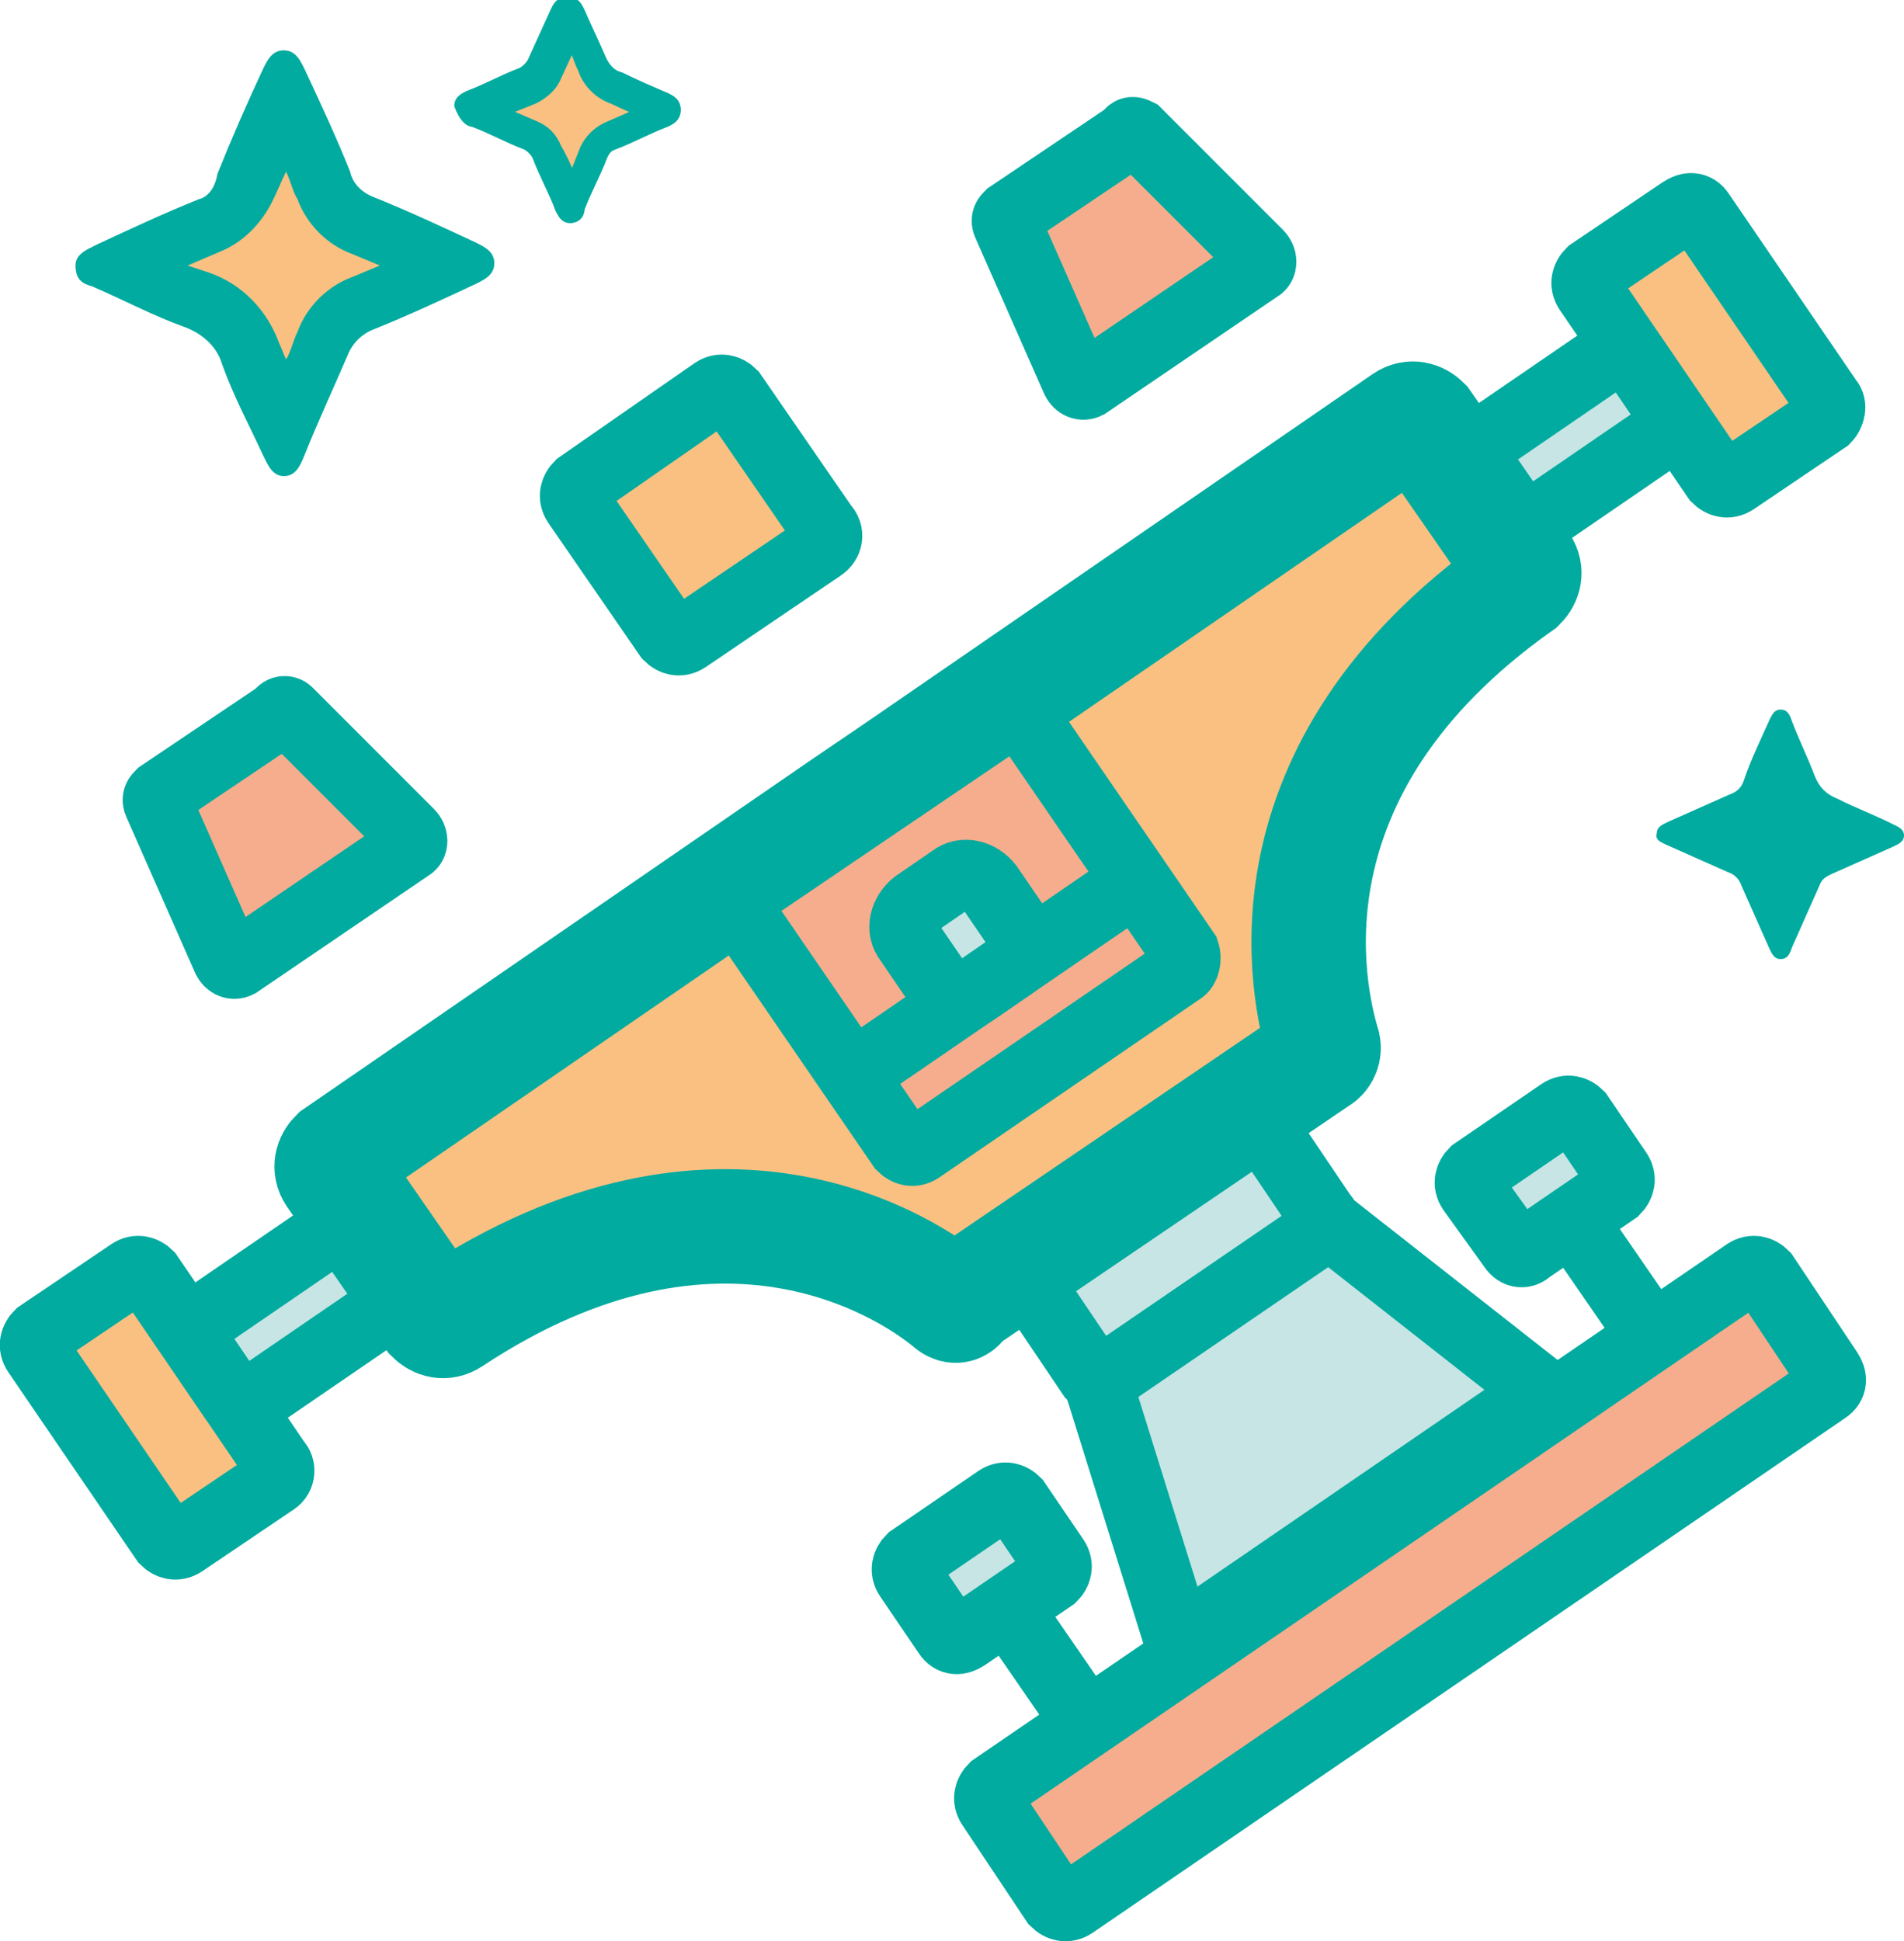
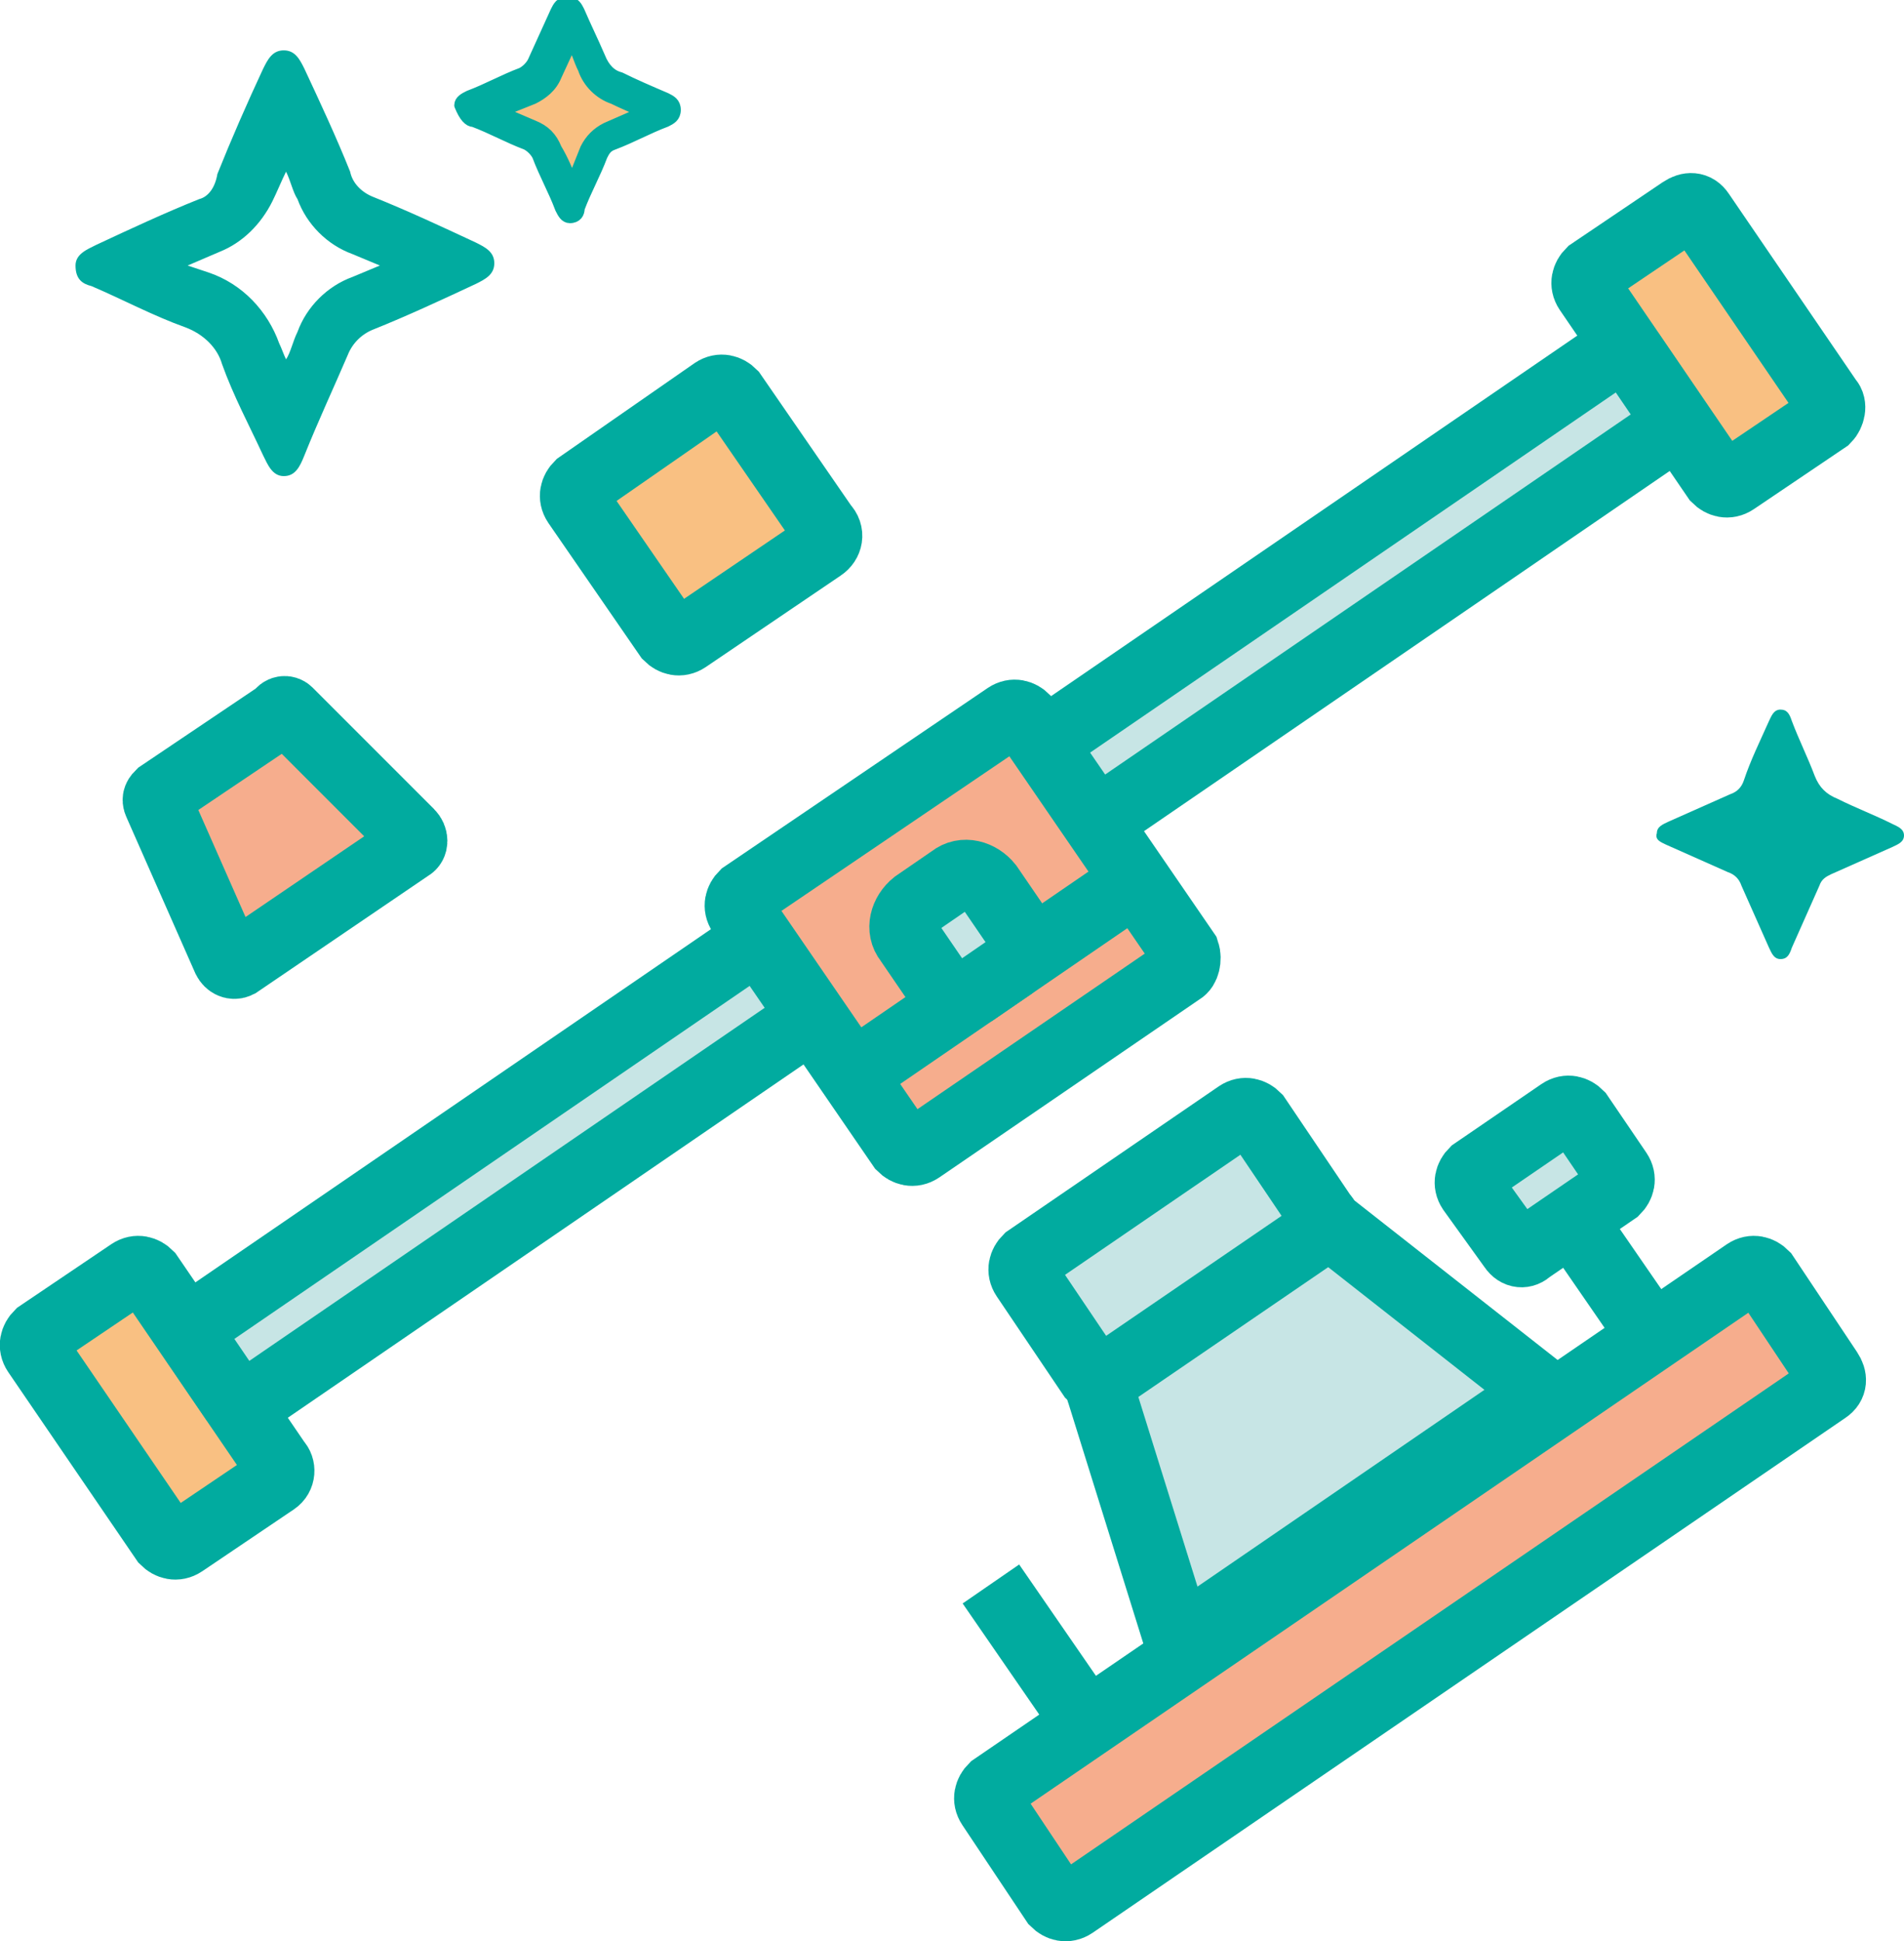
<svg xmlns="http://www.w3.org/2000/svg" version="1.1" id="Layer_1" x="0px" y="0px" viewBox="0 0 83.2 84.8" style="enable-background:new 0 0 83.2 84.8;" xml:space="preserve">
  <style type="text/css">
	.st0{fill:#F9C082;}
	.st1{fill:#F6AD8D;stroke:#01AB9F;stroke-width:3;stroke-miterlimit:10;}
	.st2{fill:#F9C082;stroke:#01AB9F;stroke-width:3;stroke-miterlimit:10;}
	.st3{fill:#C7E5E5;stroke:#01AB9F;stroke-width:3;stroke-miterlimit:10;}
	.st4{fill:none;stroke:#01AB9F;stroke-width:3;stroke-miterlimit:10;}
	.st5{fill:#F9C082;stroke:#01AB9F;stroke-width:5;stroke-miterlimit:10;}
	.st6{fill:#01AB9F;}
	.st7{fill:#01AB9F;stroke:#01AB9F;stroke-width:0.5;stroke-linejoin:round;stroke-miterlimit:10;}
</style>
-   <path class="st0" d="M11.1,15.1c0.6,0.4,1.3,0.7,2.1,0.7c1.6,0.1,3-1.2,3-2.8c0-0.2,0-0.4,0-0.6c0.1,0,0.3-0.1,0.4-0.1  c0.4-0.3,0.5-0.8,0.2-1.2l-1-1.4c-0.3-0.5-0.7-1-1.3-1.3c-0.2-0.1-0.3-0.1-0.5-0.1l0,0c-0.2-0.2-0.4-0.3-0.6-0.5c0,0,0-0.1,0-0.1  l0,0c0-0.1,0-0.1,0-0.2l0,0v0c0,0,0-0.1,0-0.1c0,0,0.1-0.1,0.1-0.1c0.2-0.4,0-0.9-0.4-1.1c0,0,0,0,0,0c-0.4-0.2-0.9,0-1.1,0.4  c0,0,0,0,0,0c-0.1,0.3-0.2,0.5-0.2,0.8h-0.1C10.3,7.2,9.2,8,8.8,9.2c-1.3,1.6-1,3.9,0.6,5.1C9.9,14.7,10.5,15,11.1,15.1z" />
  <path class="st0" d="M28.2,4.2C28,4.1,27.8,4,27.5,4c-0.2,0-0.3,0.1-0.4,0.2l0,0h-0.2l0,0l-0.3-0.1c0-0.1-0.1-0.3-0.1-0.4l-0.1-0.2  c-0.1-0.1-0.2-0.2-0.3-0.3l-0.2-0.1L25.6,3V2.6c0-0.2,0-0.4-0.1-0.6c-0.1-0.2-0.3-0.3-0.6-0.4c-0.2,0-0.4,0-0.6,0.1  c-0.2,0.1-0.3,0.3-0.4,0.6l-0.1,1c-0.2,0.1-0.4,0.2-0.5,0.4c-0.1,0.1-0.1,0.2-0.1,0.3c-0.3,0-0.7,0.1-1,0.1c-0.5,0-0.8,0.5-0.8,0.9  c0,0.5,0.5,0.8,0.9,0.8c0.4-0.1,0.7-0.1,1.1-0.1c-0.1,0.4,0,0.7,0.3,1C23.9,6.9,24,7,24.1,7.1l0,0l0,0C23.9,7.4,24,7.8,24.2,8  c0.2,0.3,0.6,0.3,0.9,0.2C25.6,8,25.9,7.6,26,7.1c0-0.2,0.1-0.4,0.1-0.6c0-0.1,0-0.1,0-0.2l0,0l0.1-0.1c-0.1,0.1,0,0,0.1,0l0.2-0.1  h0.1c-0.1,0-0.1,0,0,0c0.4-0.1,0.8-0.2,1.2-0.4c0.1-0.1,0.3-0.2,0.4-0.3c0.1-0.2,0.2-0.4,0.2-0.6C28.4,4.6,28.3,4.4,28.2,4.2z" />
-   <path class="st1" d="M12.6,31.1l5.3,5.3c0.2,0.2,0.2,0.5,0,0.6l-7.5,5.1c-0.2,0.1-0.4,0-0.5-0.2l-3-6.8c-0.1-0.2,0-0.3,0.1-0.4  l5.2-3.5C12.3,31,12.5,31,12.6,31.1z" />
-   <path class="st1" d="M49.7,5.8l5.3,5.3c0.2,0.2,0.2,0.5,0,0.6l-7.5,5.1c-0.2,0.1-0.4,0-0.5-0.2l-3-6.8c-0.1-0.2,0-0.3,0.1-0.4  l5.2-3.5C49.4,5.7,49.5,5.7,49.7,5.8z" />
+   <path class="st1" d="M12.6,31.1l5.3,5.3c0.2,0.2,0.2,0.5,0,0.6l-7.5,5.1c-0.2,0.1-0.4,0-0.5-0.2l-3-6.8c-0.1-0.2,0-0.3,0.1-0.4  l5.2-3.5C12.3,31,12.5,31,12.6,31.1" />
  <g>
    <g>
      <path class="st2" d="M12,64.7l-4,2.7c-0.3,0.2-0.6,0.1-0.8-0.1l-5.6-8.2c-0.2-0.3-0.1-0.6,0.1-0.8l4-2.7c0.3-0.2,0.6-0.1,0.8,0.1    l5.6,8.2C12.3,64.1,12.3,64.5,12,64.7z" />
      <path class="st2" d="M79.8,18.3l-4,2.7c-0.3,0.2-0.6,0.1-0.8-0.1l-5.6-8.2c-0.2-0.3-0.1-0.6,0.1-0.8l4-2.7C73.8,9,74.1,9,74.3,9.3    l5.6,8.2C80.1,17.7,80,18.1,79.8,18.3z" />
      <path class="st3" d="M72.9,18.8L11,61.2c-0.3,0.2-0.6,0.1-0.8-0.1l-1.7-2.5c-0.2-0.3-0.1-0.6,0.1-0.8l61.9-42.4    c0.3-0.2,0.6-0.1,0.8,0.1L73,18C73.2,18.3,73.1,18.6,72.9,18.8z" />
    </g>
    <g>
      <path class="st3" d="M57.7,53.9l-9.2,6.3c-0.3,0.2-0.6,0.1-0.8-0.1l-2.9-4.3c-0.2-0.3-0.1-0.6,0.1-0.8l9.2-6.3    c0.3-0.2,0.6-0.1,0.8,0.1l2.9,4.3C58.1,53.4,58,53.7,57.7,53.9z" />
      <path class="st3" d="M67.4,60.8L51.5,71.7l-3.4-10.9c-0.1-0.2,0-0.5,0.2-0.6l9.8-6.7L67.4,60.8z" />
      <g>
        <path class="st1" d="M79.8,60.7L46.9,83.2c-0.3,0.2-0.6,0.1-0.8-0.1l-2.8-4.2c-0.2-0.3-0.1-0.6,0.1-0.8l32.9-22.5     c0.3-0.2,0.6-0.1,0.8,0.1l2.8,4.2C80.1,60.2,80.1,60.5,79.8,60.7z" />
        <line class="st4" x1="47.3" y1="75" x2="43.3" y2="69.2" />
        <line class="st4" x1="72" y1="58.1" x2="68" y2="52.3" />
-         <path class="st3" d="M41.4,71.4l-1.7-2.5c-0.2-0.3-0.1-0.6,0.1-0.8l3.8-2.6c0.3-0.2,0.6-0.1,0.8,0.1l1.7,2.5     c0.2,0.3,0.1,0.6-0.1,0.8l-3.8,2.6C41.9,71.7,41.6,71.7,41.4,71.4z" />
        <path class="st3" d="M66.1,54.5L64.3,52c-0.2-0.3-0.1-0.6,0.1-0.8l3.8-2.6c0.3-0.2,0.6-0.1,0.8,0.1l1.7,2.5     c0.2,0.3,0.1,0.6-0.1,0.8l-3.8,2.6C66.6,54.8,66.3,54.8,66.1,54.5z" />
      </g>
-       <path class="st5" d="M41.5,56.9c-1.7-1.4-10-7.1-21.8,0.7c-0.3,0.2-0.6,0.1-0.8-0.1l-4.3-6.2c-0.2-0.3-0.1-0.6,0.1-0.8l22.1-15.2    l2.5-1.7l22.1-15.2c0.3-0.2,0.6-0.1,0.8,0.1l4.3,6.2c0.2,0.3,0.1,0.6-0.1,0.8c-11.6,8.2-9.2,18-8.6,20.1c0.1,0.2,0,0.5-0.2,0.6    l-7.8,5.3l-7.8,5.3C41.9,57.1,41.7,57.1,41.5,56.9z" />
      <g>
        <path class="st1" d="M51.6,42.4l-11.4,7.8c-0.3,0.2-0.6,0.1-0.8-0.1l-7-10.2c-0.2-0.3-0.1-0.6,0.1-0.8L44,31.3     c0.3-0.2,0.6-0.1,0.8,0.1l7,10.2C51.9,41.9,51.8,42.3,51.6,42.4z" />
        <line class="st4" x1="37.2" y1="47" x2="49.6" y2="38.5" />
      </g>
      <path class="st3" d="M40,39.5l1.6-1.1c0.5-0.4,1.2-0.2,1.6,0.3l1.3,1.9c0.4,0.5,0.2,1.2-0.3,1.6l-1.6,1.1C42,43.6,41.3,43.5,41,43    l-1.3-1.9C39.3,40.6,39.5,39.9,40,39.5z" />
    </g>
  </g>
  <path class="st6" d="M72.8,36.9c0.9,0.4,1.8,0.8,2.7,1.2c0.3,0.1,0.5,0.3,0.6,0.6c0.4,0.9,0.8,1.8,1.2,2.7c0.1,0.2,0.2,0.5,0.5,0.5  c0.3,0,0.4-0.2,0.5-0.5c0.4-0.9,0.8-1.8,1.2-2.7c0.1-0.3,0.3-0.4,0.5-0.5c0.9-0.4,1.8-0.8,2.7-1.2c0.2-0.1,0.5-0.2,0.5-0.5  c0-0.3-0.3-0.4-0.5-0.5c-0.8-0.4-1.6-0.7-2.4-1.1c-0.5-0.2-0.8-0.5-1-1c-0.3-0.8-0.7-1.6-1-2.4c-0.1-0.3-0.2-0.5-0.5-0.5  c0,0,0,0,0,0c-0.3,0-0.4,0.3-0.5,0.5c-0.4,0.9-0.8,1.7-1.1,2.6c-0.1,0.3-0.3,0.5-0.6,0.6c-0.9,0.4-1.8,0.8-2.7,1.2  c-0.2,0.1-0.5,0.2-0.5,0.5C72.3,36.7,72.6,36.8,72.8,36.9z" />
  <path class="st2" d="M35.9,23.9L30,27.9c-0.3,0.2-0.6,0.1-0.8-0.1l-4-5.8c-0.2-0.3-0.1-0.6,0.1-0.8l5.9-4.1c0.3-0.2,0.6-0.1,0.8,0.1  l4,5.8C36.3,23.3,36.2,23.7,35.9,23.9z" />
  <path class="st6" d="M4,12.5c1.4,0.6,2.7,1.3,4.1,1.8c0.8,0.3,1.4,0.9,1.6,1.6c0.5,1.4,1.2,2.7,1.8,4c0.2,0.4,0.4,0.9,0.9,0.9l0,0  c0.5,0,0.7-0.4,0.9-0.9c0.6-1.5,1.3-3,1.9-4.4c0.2-0.5,0.6-0.9,1.1-1.1c1.5-0.6,3-1.3,4.5-2c0.4-0.2,0.8-0.4,0.8-0.9  s-0.4-0.7-0.8-0.9c-1.5-0.7-3-1.4-4.5-2c-0.5-0.2-0.9-0.6-1-1.1c-0.6-1.5-1.3-3-2-4.5c-0.2-0.4-0.4-0.8-0.9-0.8  c-0.5,0-0.7,0.4-0.9,0.8c-0.7,1.5-1.4,3.1-2,4.6C9.4,8.2,9.1,8.6,8.7,8.7c-1.5,0.6-3,1.3-4.5,2c-0.4,0.2-0.9,0.4-0.9,0.9  C3.3,12.2,3.6,12.4,4,12.5z M11.9,8.8c0.2-0.4,0.4-0.9,0.6-1.3c0.2,0.4,0.3,0.9,0.5,1.2c0.4,1.1,1.3,2,2.4,2.4l1.2,0.5l-1.2,0.5  c-1.1,0.4-2,1.3-2.4,2.4c-0.2,0.4-0.3,0.9-0.5,1.2c-0.1-0.2-0.2-0.5-0.3-0.7c-0.5-1.4-1.6-2.6-3.1-3.1l-0.9-0.3L9.6,11  C10.6,10.6,11.4,9.8,11.9,8.8z" />
  <path class="st7" d="M20.7,5.3c0.8,0.3,1.5,0.7,2.3,1c0.2,0.1,0.4,0.3,0.5,0.5c0.3,0.8,0.7,1.5,1,2.3c0.1,0.2,0.2,0.4,0.4,0.4  c0.3,0,0.4-0.2,0.4-0.4c0.3-0.8,0.7-1.5,1-2.3c0.1-0.2,0.2-0.4,0.5-0.5c0.8-0.3,1.5-0.7,2.3-1c0.2-0.1,0.4-0.2,0.4-0.5  s-0.2-0.4-0.4-0.5c-0.7-0.3-1.4-0.6-2-0.9c-0.4-0.1-0.7-0.4-0.9-0.9c-0.3-0.7-0.6-1.3-0.9-2c-0.1-0.2-0.2-0.4-0.5-0.4l0,0  c-0.3,0-0.4,0.2-0.5,0.4l-1,2.2c-0.1,0.2-0.3,0.4-0.5,0.5c-0.8,0.3-1.5,0.7-2.3,1c-0.2,0.1-0.4,0.2-0.4,0.4  C20.3,5.1,20.5,5.3,20.7,5.3z M25.5,3c0.2,0.6,0.7,1.1,1.3,1.3c0.4,0.2,0.9,0.4,1.3,0.6l-1.6,0.7c-0.4,0.2-0.7,0.5-0.9,0.9  C25.4,7,25.2,7.5,25,8c-0.2-0.5-0.4-1-0.7-1.5c-0.2-0.5-0.5-0.8-1-1l-1.4-0.6h-0.1l1.5-0.6c0.4-0.2,0.8-0.5,1-1L24.9,2L25,1.8  C25.2,2.2,25.3,2.6,25.5,3L25.5,3z" />
</svg>